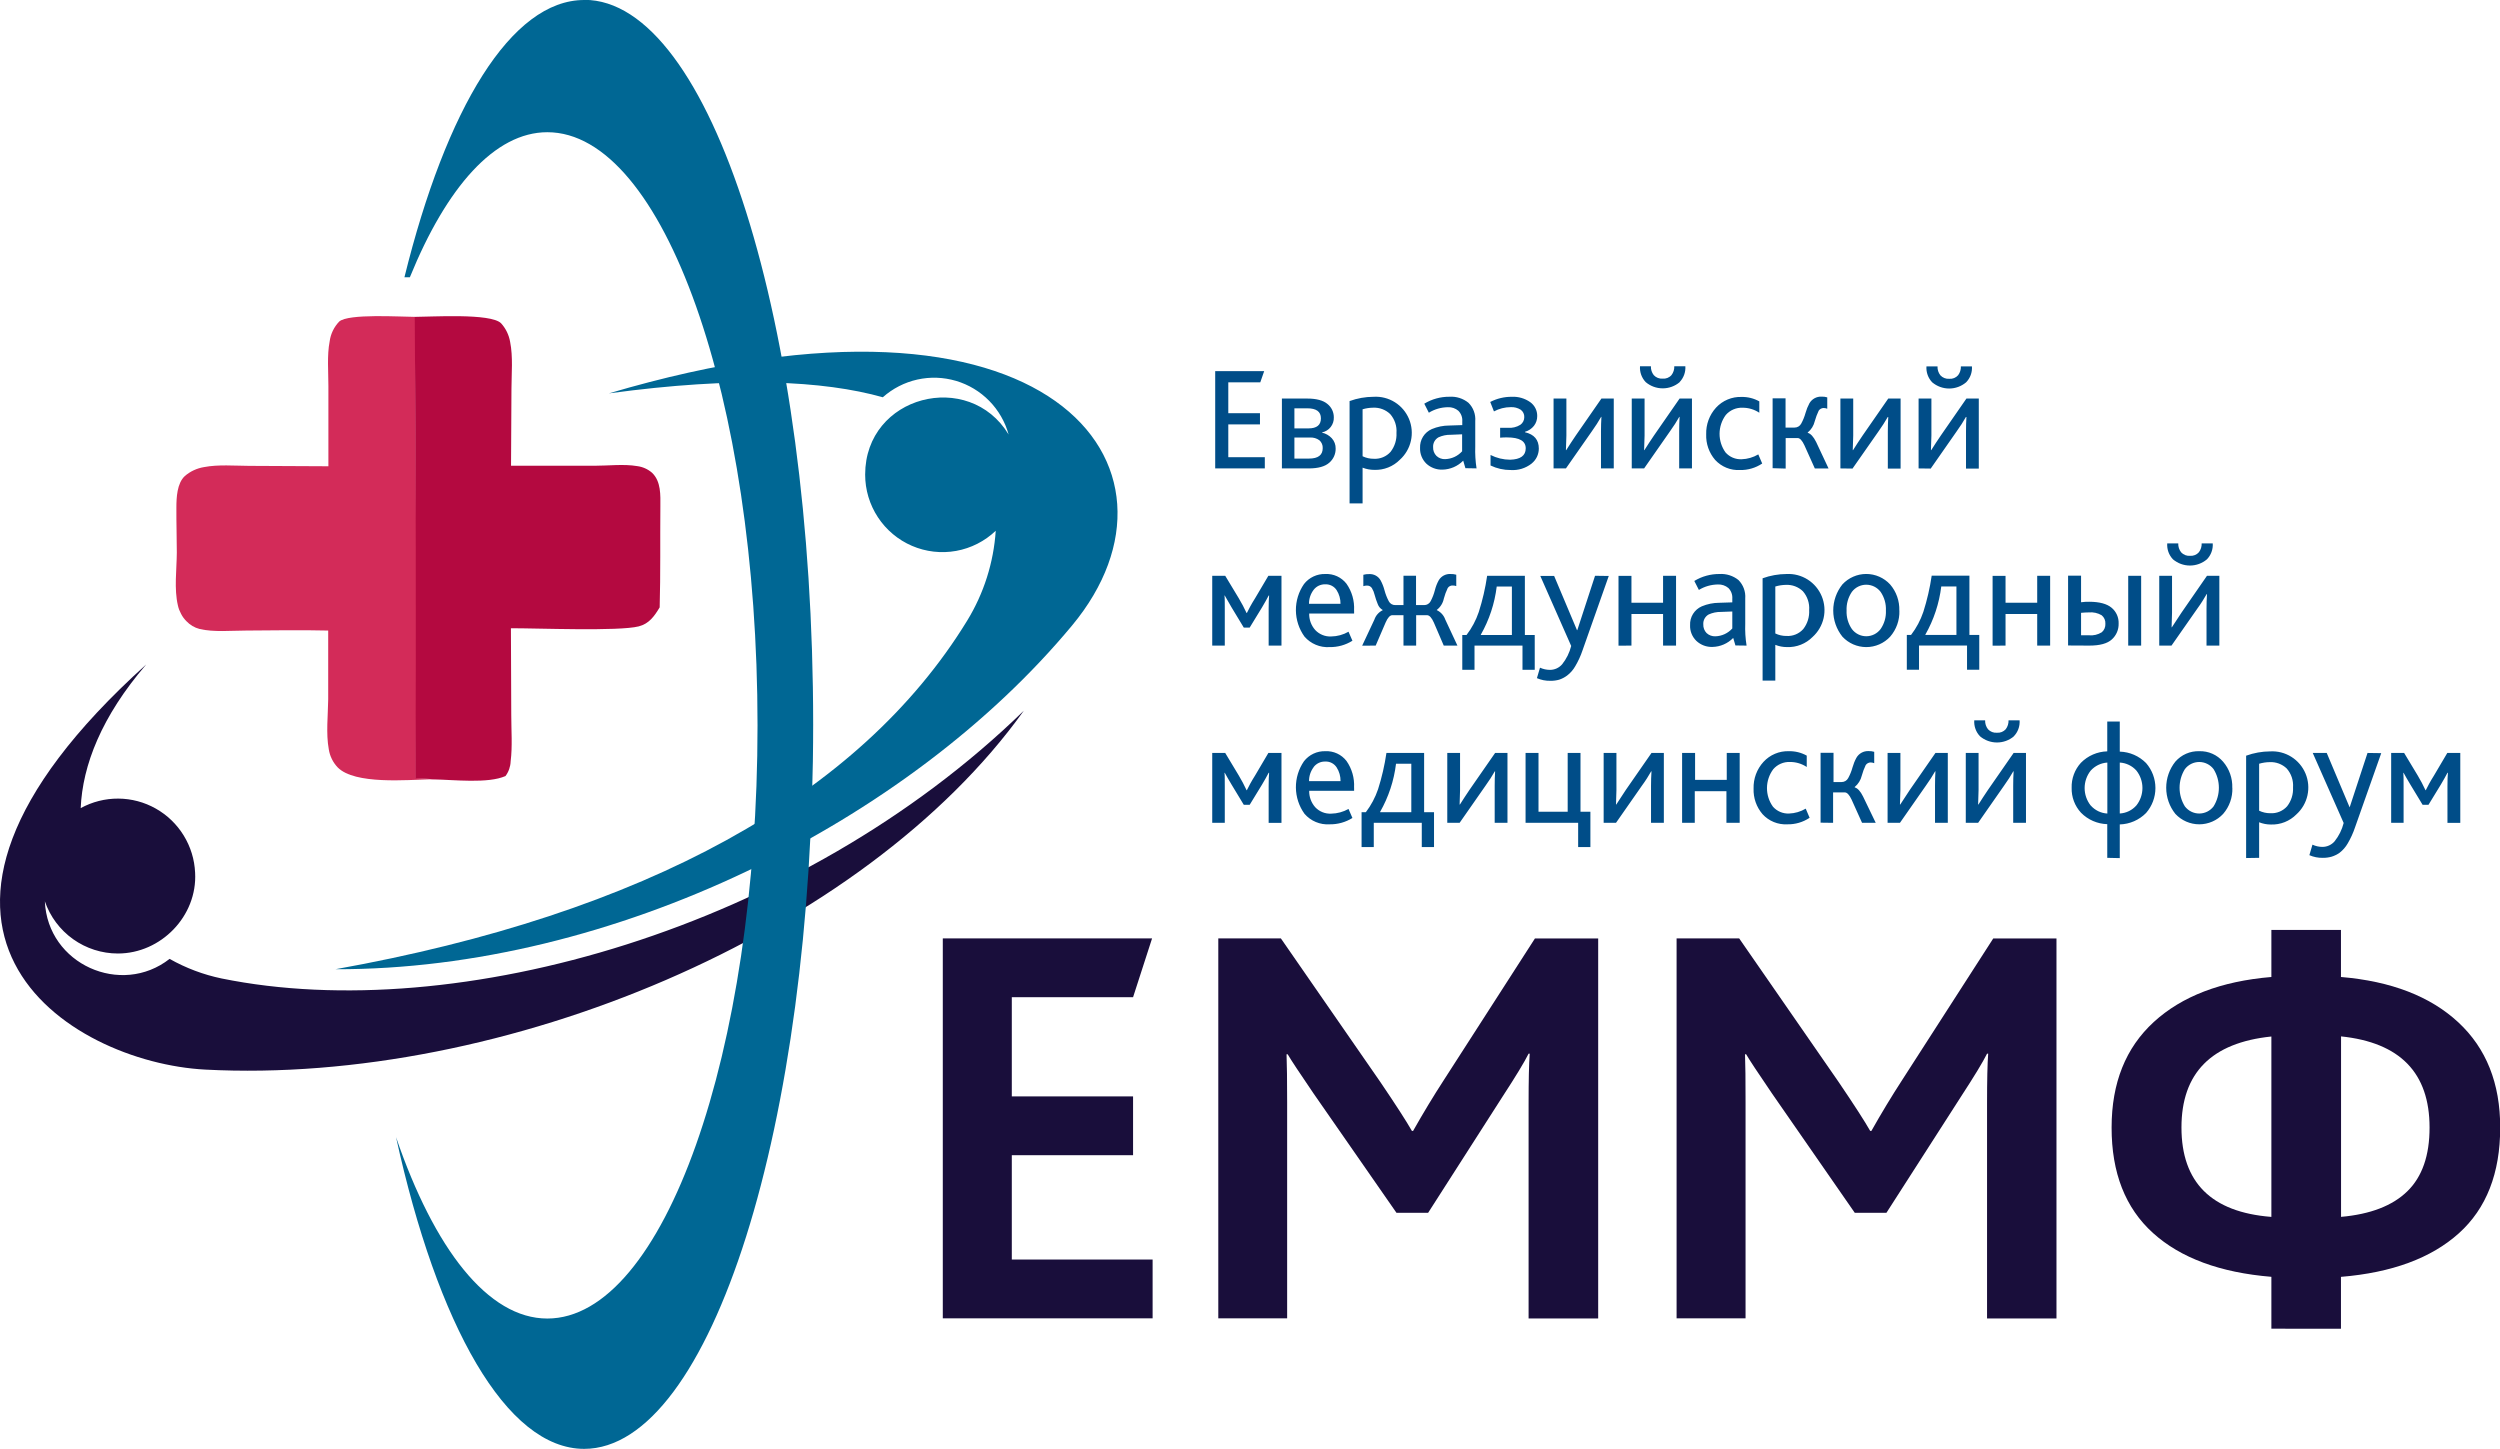
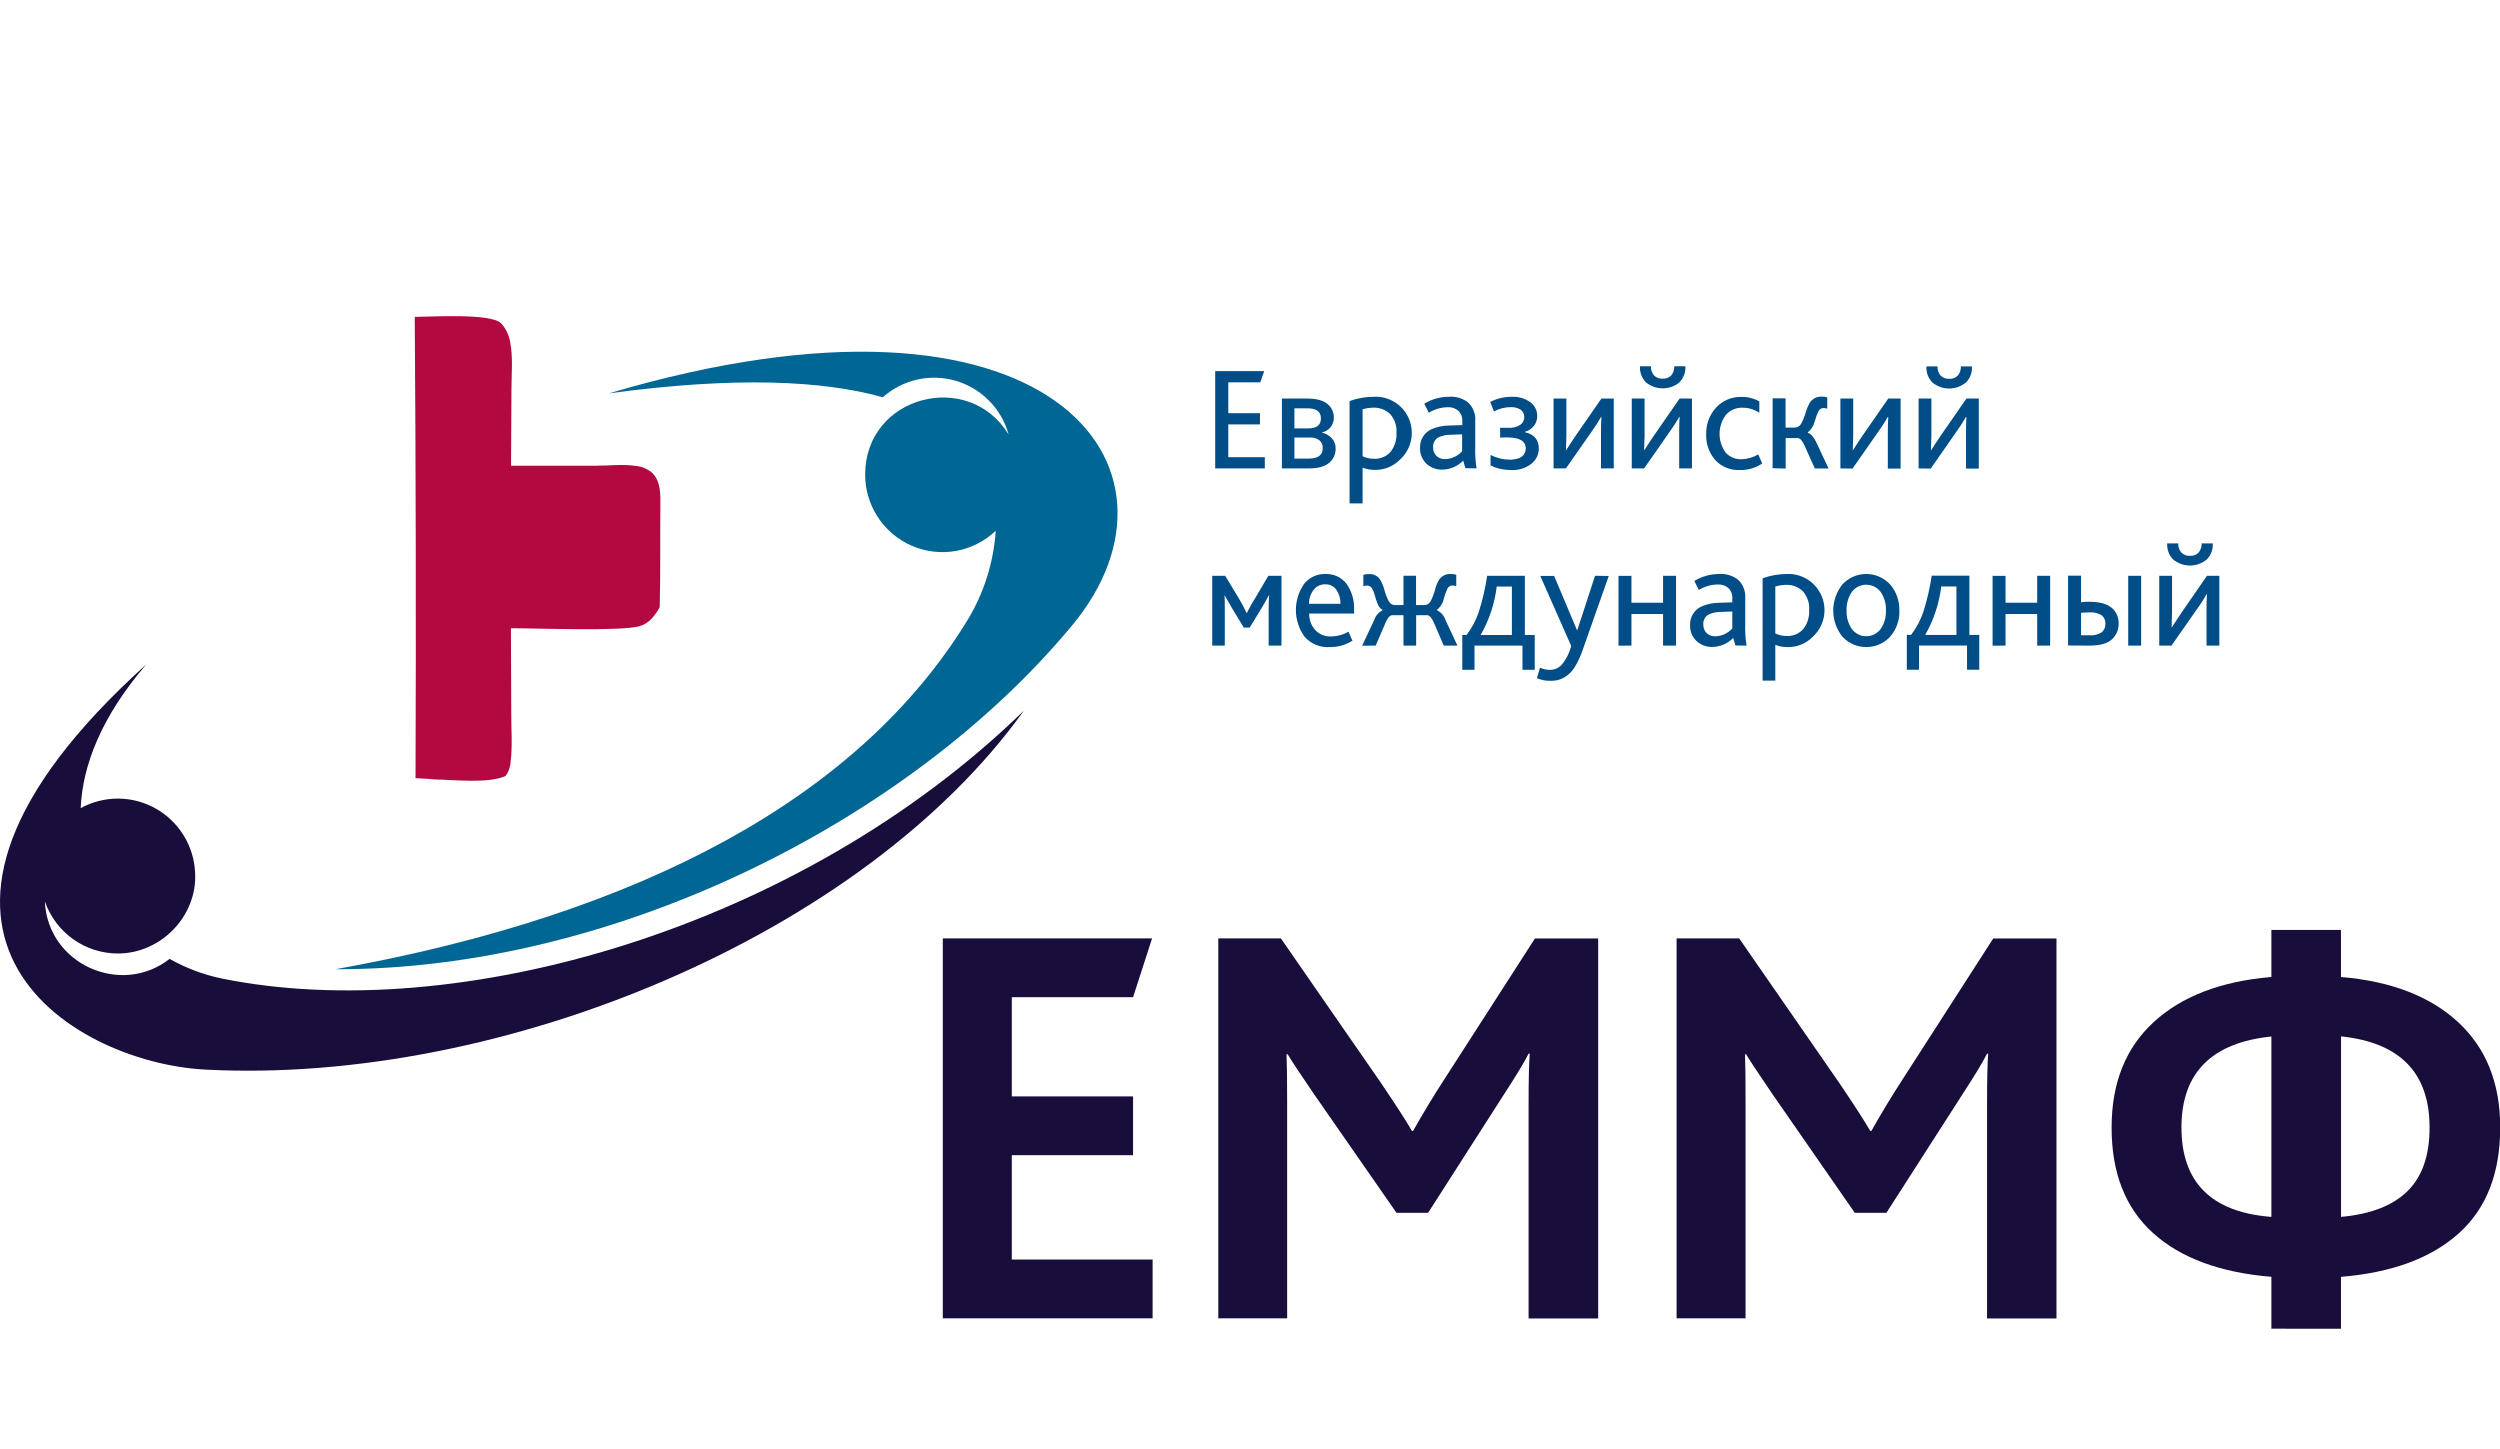
<svg xmlns="http://www.w3.org/2000/svg" width="176" height="102" viewBox="0 0 176 102" fill="none">
  <g clip-path="url(#clip0_82_71)">
-     <path d="M86.225 57.927V55.404C86.225 54.882 86.225 54.551 86.203 54.405H86.225C86.321 54.587 86.481 54.863 86.701 55.233L87.562 56.657H87.978L88.848 55.233C89.035 54.921 89.189 54.642 89.313 54.405H89.346C89.324 54.615 89.313 54.926 89.313 55.34V57.93H90.216V53.008H89.293L88.361 54.59C88.085 55.026 87.904 55.374 87.78 55.63H87.758C87.593 55.274 87.409 54.926 87.207 54.59L86.255 53.008H85.341V57.927H86.225ZM95.326 55.443C95.363 54.776 95.175 54.117 94.793 53.571C94.617 53.345 94.391 53.165 94.132 53.045C93.872 52.926 93.588 52.87 93.303 52.884C93.015 52.876 92.729 52.935 92.468 53.058C92.207 53.181 91.979 53.363 91.801 53.59C91.424 54.135 91.225 54.784 91.231 55.447C91.238 56.11 91.449 56.755 91.837 57.292C92.055 57.544 92.328 57.742 92.635 57.87C92.942 57.998 93.274 58.054 93.606 58.032C94.173 58.041 94.73 57.886 95.211 57.585L94.936 56.95C94.561 57.161 94.14 57.275 93.711 57.281C93.503 57.291 93.296 57.256 93.103 57.178C92.91 57.101 92.737 56.982 92.594 56.831C92.311 56.512 92.158 56.098 92.167 55.672H95.329V55.443H95.326ZM92.475 54.007C92.571 53.88 92.696 53.777 92.84 53.709C92.984 53.64 93.142 53.607 93.301 53.613C93.458 53.605 93.614 53.64 93.754 53.712C93.894 53.784 94.013 53.892 94.099 54.024C94.284 54.312 94.379 54.648 94.374 54.99H92.156C92.153 54.638 92.266 54.294 92.478 54.013L92.475 54.007ZM96.714 59.633V57.927H100.093V59.633H100.955V57.179H100.258V53.008H97.605C97.478 53.874 97.281 54.728 97.016 55.561C96.818 56.143 96.527 56.69 96.155 57.179H95.855V59.633H96.714ZM97.159 57.179V57.157C97.754 56.113 98.135 54.961 98.28 53.767H99.356V57.179H97.159ZM102.757 57.927L104.571 55.327C104.835 54.959 105.056 54.616 105.234 54.3H105.256C105.234 54.626 105.226 54.965 105.226 55.318V57.927H106.126V53.008H105.256L103.451 55.608C103.217 55.956 102.991 56.298 102.779 56.638H102.757C102.779 55.992 102.788 55.652 102.788 55.619V53.008H101.888V57.927H102.757ZM111.102 57.927V59.633H111.964V57.148H111.267V53.008H110.365V57.148H108.311V53.008H107.4V57.927H111.102ZM113.766 57.927L115.58 55.327C115.855 54.954 116.065 54.612 116.243 54.3H116.265C116.243 54.626 116.232 54.965 116.232 55.318V57.927H117.135V53.008H116.265L114.46 55.608C114.227 55.956 114.002 56.299 113.786 56.638H113.766C113.786 55.992 113.797 55.652 113.797 55.619V53.008H112.897V57.927H113.766ZM119.312 57.927V55.702H121.541V57.927H122.474V53.008H121.563V54.902H119.334V53.008H118.42V57.927H119.312ZM127.398 57.574L127.123 56.928C126.767 57.14 126.364 57.259 125.951 57.273C125.738 57.282 125.526 57.244 125.329 57.161C125.133 57.078 124.958 56.952 124.817 56.792C124.539 56.408 124.392 55.944 124.395 55.47C124.399 54.995 124.553 54.534 124.836 54.154C124.981 53.985 125.163 53.852 125.367 53.764C125.571 53.675 125.792 53.634 126.014 53.643C126.434 53.641 126.845 53.764 127.195 53.996V53.196C126.811 52.982 126.378 52.875 125.94 52.884C125.604 52.873 125.271 52.934 124.962 53.064C124.652 53.194 124.375 53.39 124.148 53.637C123.681 54.149 123.432 54.822 123.452 55.514C123.428 56.175 123.654 56.82 124.085 57.32C124.304 57.56 124.575 57.749 124.876 57.872C125.177 57.995 125.502 58.05 125.827 58.032C126.383 58.044 126.93 57.884 127.393 57.574H127.398ZM129.05 57.927V55.785H129.875C130.035 55.785 130.195 55.956 130.354 56.296L131.089 57.927H132.052L131.161 56.078C130.976 55.702 130.778 55.487 130.572 55.432V55.404C130.82 55.199 130.995 54.918 131.07 54.603C131.139 54.349 131.231 54.102 131.345 53.864C131.383 53.806 131.436 53.758 131.497 53.725C131.559 53.692 131.628 53.675 131.697 53.676C131.782 53.679 131.866 53.696 131.945 53.728V52.928C131.815 52.889 131.679 52.872 131.543 52.876C131.372 52.869 131.203 52.909 131.053 52.991C130.903 53.074 130.778 53.196 130.693 53.345C130.575 53.56 130.483 53.788 130.417 54.024C130.346 54.287 130.243 54.541 130.112 54.78C130.067 54.865 129.999 54.935 129.917 54.984C129.834 55.032 129.74 55.057 129.644 55.056H129.08V52.997H128.169V57.916L129.05 57.927ZM133.756 57.927L135.57 55.327C135.834 54.959 136.055 54.616 136.233 54.3H136.255C136.233 54.626 136.225 54.965 136.225 55.318V57.927H137.125V53.008H136.255L134.452 55.608C134.216 55.956 133.993 56.298 133.778 56.638H133.756C133.778 55.992 133.789 55.652 133.789 55.619V53.008H132.886V57.927H133.756ZM139.26 57.927L141.074 55.327C141.338 54.959 141.559 54.616 141.737 54.3H141.759C141.737 54.626 141.729 54.965 141.729 55.318V57.927H142.629V53.008H141.759L139.954 55.608C139.72 55.956 139.494 56.298 139.282 56.638H139.26C139.282 55.992 139.291 55.652 139.291 55.619V53.008H138.391V57.927H139.26ZM141.754 51.854C141.903 51.706 142.018 51.527 142.091 51.33C142.165 51.132 142.195 50.922 142.18 50.712H141.402C141.409 50.936 141.34 51.156 141.206 51.335C141.129 51.422 141.032 51.49 140.924 51.533C140.816 51.576 140.7 51.594 140.584 51.584C140.468 51.594 140.351 51.577 140.243 51.535C140.134 51.493 140.036 51.426 139.957 51.341C139.816 51.162 139.744 50.939 139.753 50.712H138.988C138.973 50.917 139.002 51.123 139.072 51.316C139.141 51.51 139.251 51.686 139.392 51.835C139.727 52.117 140.15 52.271 140.587 52.271C141.024 52.271 141.447 52.117 141.781 51.835L141.754 51.854ZM149.232 60.411V58.04C149.93 58.02 150.593 57.732 151.084 57.234C151.508 56.748 151.742 56.123 151.742 55.477C151.742 54.831 151.508 54.207 151.084 53.72C150.593 53.223 149.93 52.934 149.232 52.914V50.794H148.351V52.895C147.652 52.913 146.987 53.202 146.496 53.701C146.059 54.181 145.825 54.812 145.844 55.462C145.827 56.11 146.063 56.739 146.502 57.215C146.991 57.713 147.654 58.001 148.351 58.021V60.392L149.232 60.411ZM147.181 56.704C146.907 56.355 146.758 55.924 146.758 55.48C146.758 55.036 146.907 54.605 147.181 54.256C147.483 53.918 147.905 53.713 148.357 53.684V57.273C148.134 57.261 147.916 57.205 147.715 57.108C147.514 57.01 147.335 56.874 147.187 56.707L147.181 56.704ZM149.232 53.684C149.455 53.696 149.673 53.753 149.874 53.85C150.076 53.947 150.256 54.083 150.404 54.25C150.679 54.599 150.828 55.03 150.828 55.474C150.828 55.919 150.679 56.35 150.404 56.699C150.257 56.867 150.077 57.005 149.876 57.103C149.674 57.201 149.455 57.258 149.232 57.27V53.682V53.684ZM157.153 55.462C157.175 54.789 156.944 54.133 156.506 53.624C156.299 53.383 156.041 53.191 155.751 53.063C155.461 52.935 155.146 52.874 154.83 52.884C154.512 52.874 154.197 52.934 153.905 53.061C153.614 53.188 153.355 53.378 153.145 53.618C152.728 54.14 152.501 54.789 152.501 55.458C152.501 56.127 152.728 56.776 153.145 57.297C153.361 57.529 153.621 57.714 153.911 57.84C154.2 57.966 154.513 58.032 154.828 58.032C155.144 58.032 155.456 57.966 155.746 57.84C156.036 57.714 156.296 57.529 156.511 57.297C156.95 56.79 157.182 56.134 157.158 55.462H157.153ZM153.814 56.768C153.571 56.374 153.442 55.921 153.442 55.458C153.442 54.995 153.571 54.541 153.814 54.148C153.933 53.991 154.085 53.864 154.261 53.777C154.436 53.689 154.63 53.644 154.826 53.644C155.022 53.644 155.215 53.689 155.39 53.777C155.566 53.864 155.719 53.991 155.837 54.148C156.08 54.541 156.209 54.995 156.209 55.458C156.209 55.921 156.08 56.374 155.837 56.768C155.719 56.924 155.566 57.051 155.39 57.139C155.215 57.226 155.022 57.272 154.826 57.272C154.63 57.272 154.436 57.226 154.261 57.139C154.085 57.051 153.933 56.924 153.814 56.768ZM159.043 60.392V57.888C159.306 57.993 159.586 58.046 159.869 58.046C160.201 58.058 160.533 58.001 160.842 57.878C161.151 57.755 161.432 57.57 161.666 57.333C162.057 56.98 162.329 56.514 162.444 55.998C162.559 55.483 162.512 54.945 162.309 54.458C162.106 53.971 161.757 53.559 161.311 53.28C160.864 53 160.342 52.867 159.817 52.898C159.24 52.901 158.669 53.004 158.127 53.201V60.406L159.043 60.392ZM159.043 53.767C159.286 53.695 159.537 53.657 159.789 53.654C160.008 53.643 160.227 53.678 160.432 53.754C160.638 53.831 160.825 53.949 160.984 54.101C161.143 54.282 161.264 54.493 161.341 54.721C161.417 54.95 161.447 55.191 161.43 55.432C161.455 55.911 161.308 56.383 161.014 56.762C160.867 56.927 160.684 57.057 160.479 57.142C160.275 57.226 160.054 57.264 159.833 57.251C159.56 57.253 159.29 57.193 159.043 57.074V53.762V53.767ZM166.673 53.008L165.42 56.825H165.409L163.802 53.008H162.817L164.994 57.938C164.876 58.411 164.657 58.852 164.352 59.233C164.247 59.354 164.116 59.452 163.969 59.519C163.823 59.586 163.663 59.621 163.502 59.622C163.259 59.621 163.018 59.568 162.797 59.464L162.58 60.204C162.877 60.334 163.2 60.399 163.524 60.392C163.732 60.395 163.94 60.368 164.141 60.312C164.342 60.251 164.533 60.158 164.705 60.036C164.938 59.856 165.133 59.632 165.28 59.376C165.489 59.02 165.661 58.644 165.792 58.253L167.639 53.022L166.673 53.008ZM169.213 57.927V55.404C169.213 54.882 169.213 54.551 169.194 54.405H169.213C169.309 54.587 169.469 54.863 169.689 55.233L170.551 56.657H170.966L171.836 55.233C172.023 54.921 172.177 54.642 172.301 54.405H172.334C172.312 54.615 172.301 54.926 172.301 55.34V57.93H173.204V53.008H172.29L171.357 54.59C171.082 55.026 170.9 55.374 170.776 55.63H170.754C170.59 55.274 170.406 54.926 170.204 54.59L169.251 53.008H168.338V57.927H169.213Z" fill="#004D88" />
    <path d="M86.225 45.45V42.925C86.225 42.406 86.225 42.072 86.203 41.928H86.225C86.321 42.108 86.481 42.384 86.701 42.757L87.562 44.181H87.978L88.848 42.757C89.035 42.445 89.189 42.166 89.313 41.928H89.346C89.324 42.135 89.313 42.447 89.313 42.861V45.45H90.216V40.535H89.293L88.361 42.113C88.085 42.55 87.904 42.897 87.78 43.154H87.758C87.593 42.798 87.409 42.45 87.207 42.113L86.255 40.535H85.341V45.45H86.225ZM95.326 42.966C95.363 42.3 95.175 41.641 94.793 41.095C94.617 40.869 94.39 40.69 94.131 40.57C93.872 40.451 93.588 40.396 93.303 40.41C93.015 40.401 92.729 40.461 92.468 40.584C92.207 40.706 91.978 40.889 91.801 41.117C91.424 41.662 91.225 42.31 91.231 42.973C91.238 43.636 91.449 44.281 91.837 44.818C92.055 45.069 92.329 45.266 92.636 45.394C92.942 45.522 93.275 45.577 93.606 45.555C94.173 45.565 94.73 45.41 95.211 45.108L94.936 44.473C94.562 44.687 94.141 44.802 93.711 44.807C93.503 44.817 93.296 44.782 93.103 44.703C92.91 44.625 92.736 44.506 92.594 44.355C92.31 44.037 92.157 43.622 92.167 43.195H95.329V42.966H95.326ZM92.475 41.531C92.571 41.403 92.696 41.301 92.84 41.232C92.984 41.164 93.142 41.131 93.301 41.136C93.457 41.129 93.612 41.163 93.752 41.234C93.891 41.305 94.01 41.411 94.096 41.542C94.281 41.83 94.376 42.166 94.371 42.508H92.153C92.15 42.156 92.263 41.812 92.475 41.531ZM96.848 45.45L97.545 43.83C97.696 43.482 97.856 43.309 98.021 43.309H98.805V45.45H99.697V43.309H100.457C100.629 43.309 100.791 43.482 100.944 43.83L101.64 45.45H102.603L101.745 43.612C101.695 43.469 101.617 43.337 101.515 43.224C101.413 43.111 101.29 43.02 101.153 42.955V42.936C101.408 42.739 101.583 42.457 101.646 42.141C101.714 41.885 101.806 41.635 101.921 41.396C101.959 41.338 102.011 41.291 102.073 41.26C102.135 41.228 102.204 41.215 102.273 41.219C102.357 41.218 102.441 41.232 102.521 41.26V40.46C102.389 40.422 102.253 40.405 102.116 40.41C101.952 40.401 101.788 40.437 101.643 40.513C101.498 40.59 101.376 40.705 101.291 40.846C101.167 41.068 101.075 41.306 101.015 41.553C100.947 41.821 100.847 42.079 100.718 42.323C100.675 42.408 100.609 42.478 100.528 42.527C100.446 42.576 100.353 42.601 100.258 42.599H99.689V40.532H98.805V42.599H98.227C98.132 42.601 98.039 42.576 97.958 42.528C97.876 42.479 97.811 42.408 97.768 42.323C97.639 42.078 97.539 41.82 97.468 41.553C97.405 41.309 97.312 41.074 97.192 40.852C97.111 40.711 96.993 40.595 96.85 40.518C96.707 40.441 96.545 40.406 96.383 40.416C96.247 40.411 96.11 40.428 95.979 40.465V41.266C96.059 41.238 96.144 41.224 96.229 41.224C96.298 41.221 96.367 41.235 96.429 41.266C96.49 41.297 96.543 41.343 96.581 41.401C96.672 41.553 96.738 41.718 96.777 41.89C96.836 42.108 96.908 42.322 96.994 42.53C97.057 42.704 97.179 42.85 97.338 42.941V42.961C97.203 43.026 97.082 43.118 96.982 43.231C96.882 43.343 96.806 43.475 96.758 43.618L95.896 45.456L96.848 45.45ZM103.806 47.156V45.45H107.183V47.156H108.045V44.703H107.351V40.535H104.695C104.569 41.4 104.372 42.252 104.106 43.085C103.909 43.668 103.618 44.214 103.245 44.703H102.945V47.156H103.806ZM104.249 44.703V44.683C104.843 43.639 105.223 42.487 105.369 41.294H106.437V44.703H104.249ZM112.291 40.535L111.042 44.363H111.02L109.412 40.548H108.438L110.612 45.475C110.495 45.948 110.276 46.39 109.971 46.77C109.865 46.892 109.734 46.99 109.588 47.057C109.441 47.124 109.282 47.159 109.121 47.159C108.877 47.158 108.637 47.106 108.416 47.005L108.199 47.742C108.496 47.872 108.818 47.936 109.143 47.929C109.351 47.933 109.558 47.907 109.759 47.852C109.962 47.786 110.153 47.687 110.323 47.559C110.558 47.381 110.754 47.156 110.899 46.9C111.109 46.544 111.282 46.168 111.413 45.776L113.257 40.548L112.291 40.535ZM114.854 45.45V43.226H117.08V45.45H117.994V40.535H117.08V42.431H114.854V40.54H113.943V45.456L114.854 45.45ZM122.959 45.45C122.877 44.942 122.846 44.427 122.865 43.913V42.124C122.883 41.888 122.849 41.65 122.767 41.428C122.685 41.206 122.556 41.004 122.389 40.835C122.012 40.532 121.535 40.38 121.052 40.41C120.427 40.405 119.813 40.574 119.279 40.899L119.601 41.531C120.005 41.285 120.467 41.153 120.939 41.147C121.208 41.133 121.473 41.222 121.679 41.396C121.775 41.494 121.85 41.612 121.897 41.741C121.945 41.871 121.964 42.009 121.954 42.147V42.406L121.041 42.436C120.617 42.437 120.198 42.521 119.808 42.685C119.551 42.797 119.335 42.984 119.187 43.222C119.04 43.46 118.968 43.738 118.982 44.018C118.974 44.223 119.01 44.428 119.087 44.618C119.164 44.808 119.28 44.98 119.428 45.122C119.733 45.407 120.139 45.559 120.556 45.544C121.107 45.533 121.632 45.305 122.018 44.91L122.174 45.44L122.959 45.45ZM121.954 44.244C121.803 44.412 121.619 44.547 121.415 44.642C121.21 44.737 120.988 44.79 120.763 44.796C120.649 44.801 120.536 44.783 120.43 44.744C120.324 44.705 120.226 44.645 120.143 44.567C120.065 44.486 120.004 44.39 119.965 44.285C119.925 44.179 119.907 44.067 119.912 43.954C119.903 43.814 119.934 43.673 120.002 43.549C120.07 43.426 120.171 43.324 120.295 43.256C120.565 43.134 120.86 43.074 121.156 43.079L121.954 43.049V44.233V44.244ZM124.982 47.915V45.398C125.245 45.502 125.525 45.556 125.807 45.555C126.14 45.567 126.471 45.51 126.78 45.387C127.089 45.265 127.37 45.08 127.605 44.843C127.994 44.491 128.266 44.027 128.382 43.514C128.497 43.002 128.452 42.465 128.252 41.98C128.051 41.494 127.706 41.082 127.263 40.801C126.82 40.52 126.301 40.383 125.777 40.41C125.201 40.413 124.629 40.514 124.087 40.711V47.915H124.982ZM124.982 41.291C125.224 41.217 125.475 41.178 125.728 41.175C125.947 41.164 126.165 41.198 126.371 41.275C126.576 41.352 126.764 41.47 126.922 41.622C127.08 41.803 127.201 42.014 127.277 42.243C127.353 42.471 127.383 42.712 127.365 42.953C127.392 43.431 127.246 43.904 126.952 44.283C126.805 44.449 126.622 44.579 126.417 44.664C126.212 44.748 125.99 44.785 125.769 44.772C125.496 44.774 125.227 44.714 124.982 44.595V41.282V41.291ZM133.712 42.983C133.733 42.309 133.502 41.652 133.062 41.142C132.848 40.91 132.588 40.725 132.299 40.599C132.01 40.472 131.699 40.407 131.383 40.407C131.068 40.407 130.756 40.472 130.468 40.599C130.179 40.725 129.919 40.91 129.705 41.142C129.288 41.664 129.06 42.313 129.06 42.981C129.06 43.65 129.288 44.299 129.705 44.821C129.92 45.053 130.18 45.237 130.469 45.364C130.759 45.49 131.071 45.555 131.386 45.555C131.702 45.555 132.014 45.49 132.303 45.364C132.593 45.237 132.853 45.053 133.068 44.821C133.507 44.314 133.739 43.66 133.717 42.988L133.712 42.983ZM130.373 44.286C130.111 43.904 129.979 43.446 129.999 42.983C129.979 42.515 130.11 42.053 130.373 41.666C130.492 41.51 130.645 41.383 130.82 41.296C130.995 41.209 131.188 41.164 131.383 41.164C131.579 41.164 131.772 41.209 131.947 41.296C132.122 41.383 132.275 41.51 132.394 41.666C132.658 42.052 132.79 42.515 132.768 42.983C132.789 43.447 132.658 43.904 132.394 44.286C132.276 44.443 132.123 44.57 131.948 44.658C131.773 44.746 131.579 44.792 131.383 44.792C131.188 44.792 130.994 44.746 130.819 44.658C130.644 44.57 130.491 44.443 130.373 44.286ZM135.099 47.151V45.445H138.479V47.151H139.34V44.697H138.647V40.529H135.991C135.864 41.394 135.667 42.247 135.402 43.079C135.205 43.662 134.914 44.209 134.54 44.697H134.24V47.151H135.099ZM135.545 44.697V44.678C136.138 43.633 136.519 42.481 136.665 41.288H137.733V44.697H135.545ZM141.19 45.45V43.226H143.419V45.45H144.33V40.535H143.419V42.431H141.19V40.54H140.279V45.456L141.19 45.45ZM147.088 45.45C147.828 45.45 148.357 45.307 148.676 45.014C148.832 44.873 148.955 44.699 149.037 44.505C149.119 44.311 149.158 44.102 149.152 43.891C149.159 43.681 149.118 43.473 149.033 43.282C148.947 43.091 148.82 42.921 148.659 42.787C148.332 42.511 147.803 42.364 147.079 42.364C146.92 42.364 146.73 42.364 146.507 42.398V40.526H145.593V45.442L147.088 45.45ZM146.507 43.143C146.702 43.124 146.887 43.113 147.057 43.113C147.371 43.084 147.686 43.154 147.957 43.314C148.046 43.386 148.115 43.477 148.161 43.582C148.206 43.686 148.226 43.8 148.219 43.913C148.225 44.025 148.206 44.137 148.163 44.24C148.119 44.344 148.053 44.436 147.968 44.509C147.697 44.681 147.377 44.757 147.057 44.724H146.507V43.143ZM150.737 45.45V40.535H149.826V45.45H150.737ZM152.873 45.45L154.687 42.853C154.962 42.478 155.171 42.135 155.35 41.824H155.372C155.35 42.149 155.339 42.489 155.339 42.842V45.45H156.242V40.535H155.372L153.575 43.132C153.34 43.48 153.115 43.823 152.9 44.161H152.881C152.9 43.518 152.911 43.179 152.911 43.143V40.535H152.011V45.45H152.873ZM155.366 39.378C155.51 39.23 155.621 39.054 155.691 38.86C155.762 38.667 155.791 38.46 155.777 38.255H154.998C155.006 38.479 154.937 38.699 154.802 38.878C154.725 38.966 154.629 39.034 154.521 39.077C154.413 39.121 154.296 39.139 154.18 39.13C154.064 39.139 153.947 39.122 153.838 39.079C153.73 39.036 153.632 38.97 153.553 38.884C153.412 38.705 153.34 38.482 153.349 38.255H152.573C152.558 38.46 152.587 38.666 152.656 38.859C152.726 39.053 152.836 39.229 152.978 39.378C153.312 39.66 153.735 39.814 154.172 39.814C154.609 39.814 155.032 39.66 155.366 39.378Z" fill="#004D88" />
    <path d="M89.043 32.977V32.185H86.472V29.877H88.702V29.088H86.472V26.915H88.724L88.999 26.126H85.55V32.977H89.043ZM92.134 32.977C92.797 32.977 93.279 32.842 93.579 32.577C93.722 32.455 93.837 32.302 93.915 32.131C93.993 31.959 94.033 31.772 94.03 31.583C94.037 31.311 93.939 31.048 93.755 30.849C93.572 30.654 93.335 30.518 93.075 30.459V30.44C93.316 30.39 93.531 30.256 93.682 30.061C93.834 29.866 93.911 29.624 93.901 29.378C93.901 29.198 93.862 29.02 93.784 28.858C93.707 28.696 93.594 28.554 93.455 28.442C93.157 28.188 92.681 28.058 92.023 28.058H90.246V32.977H92.134ZM91.126 30.802H92.227C92.462 30.788 92.695 30.856 92.885 30.995C92.963 31.063 93.025 31.148 93.065 31.244C93.106 31.34 93.124 31.443 93.119 31.547C93.119 32.038 92.797 32.284 92.153 32.284H91.126V30.796V30.802ZM91.126 28.745H92.029C92.673 28.745 92.992 28.98 92.992 29.452C92.992 29.924 92.701 30.159 92.112 30.159H91.126V28.745ZM95.926 35.439V32.924C96.19 33.027 96.469 33.079 96.752 33.079C97.084 33.091 97.415 33.034 97.725 32.911C98.034 32.789 98.315 32.603 98.549 32.367C98.941 32.014 99.213 31.547 99.328 31.032C99.444 30.517 99.397 29.979 99.194 29.492C98.99 29.005 98.641 28.593 98.194 28.314C97.747 28.035 97.225 27.902 96.7 27.934C96.123 27.936 95.552 28.038 95.01 28.235V35.439H95.926ZM95.926 28.814C96.168 28.741 96.419 28.703 96.672 28.701C96.891 28.691 97.11 28.725 97.315 28.802C97.52 28.878 97.708 28.997 97.867 29.148C98.026 29.329 98.147 29.54 98.224 29.768C98.3 29.997 98.331 30.238 98.312 30.479C98.338 30.958 98.19 31.43 97.897 31.809C97.749 31.975 97.567 32.104 97.362 32.189C97.158 32.273 96.937 32.311 96.716 32.298C96.443 32.301 96.172 32.24 95.926 32.121V28.809V28.814ZM103.949 32.974C103.87 32.465 103.84 31.949 103.858 31.434V29.645C103.876 29.408 103.843 29.17 103.76 28.948C103.678 28.725 103.548 28.523 103.379 28.356C103.003 28.051 102.525 27.899 102.042 27.931C101.417 27.926 100.804 28.095 100.269 28.42L100.591 29.055C100.994 28.807 101.456 28.673 101.929 28.668C102.199 28.653 102.464 28.743 102.669 28.919C102.766 29.017 102.841 29.134 102.889 29.263C102.936 29.392 102.955 29.53 102.944 29.667V29.927L102.033 29.957C101.609 29.957 101.189 30.042 100.798 30.208C100.542 30.32 100.326 30.507 100.178 30.745C100.031 30.982 99.959 31.259 99.972 31.539C99.965 31.744 100.001 31.948 100.078 32.138C100.155 32.328 100.271 32.5 100.418 32.643C100.725 32.926 101.132 33.077 101.549 33.062C102.1 33.051 102.624 32.824 103.01 32.43L103.165 32.96L103.949 32.974ZM102.933 31.771C102.782 31.938 102.598 32.074 102.394 32.169C102.189 32.263 101.967 32.316 101.742 32.323C101.629 32.329 101.516 32.312 101.41 32.272C101.304 32.233 101.207 32.172 101.125 32.094C101.046 32.013 100.984 31.918 100.944 31.812C100.903 31.706 100.886 31.594 100.891 31.481C100.883 31.34 100.914 31.201 100.982 31.077C101.05 30.954 101.151 30.853 101.274 30.785C101.544 30.662 101.839 30.602 102.135 30.609L102.933 30.575V31.762V31.771ZM107.827 32.632C107.984 32.506 108.111 32.346 108.199 32.165C108.286 31.983 108.332 31.785 108.333 31.583C108.333 30.965 108.009 30.58 107.359 30.429V30.399C107.609 30.328 107.831 30.18 107.992 29.977C108.144 29.779 108.224 29.536 108.22 29.286C108.223 29.096 108.179 28.908 108.093 28.738C108.008 28.569 107.882 28.422 107.728 28.312C107.348 28.044 106.89 27.911 106.426 27.934C105.9 27.931 105.38 28.056 104.912 28.298L105.174 28.963C105.537 28.768 105.942 28.665 106.354 28.663C106.6 28.649 106.844 28.712 107.054 28.842C107.137 28.901 107.204 28.98 107.249 29.073C107.294 29.165 107.315 29.267 107.309 29.369C107.31 29.474 107.285 29.577 107.237 29.67C107.189 29.764 107.119 29.844 107.034 29.905C106.773 30.069 106.466 30.144 106.159 30.117C105.917 30.117 105.732 30.117 105.609 30.117V30.813C105.77 30.797 105.933 30.791 106.096 30.794C106.975 30.794 107.413 31.05 107.411 31.564C107.409 32.077 107.043 32.344 106.31 32.364C105.832 32.361 105.361 32.247 104.934 32.03V32.77C105.377 32.983 105.863 33.093 106.354 33.09C106.88 33.126 107.4 32.966 107.816 32.643L107.827 32.632ZM110.241 32.977L112.057 30.377C112.319 30.009 112.541 29.666 112.72 29.347H112.74C112.72 29.673 112.709 30.012 112.709 30.366V32.977H113.609V28.058H112.74L110.937 30.658C110.7 31.003 110.477 31.348 110.263 31.688H110.241C110.263 31.042 110.274 30.702 110.274 30.666V28.058H109.371V32.977H110.241ZM115.745 32.977L117.559 30.377C117.823 30.009 118.044 29.666 118.222 29.347H118.244C118.222 29.673 118.214 30.012 118.214 30.366V32.977H119.114V28.058H118.244L116.441 30.658C116.205 31.003 115.982 31.348 115.767 31.688H115.745C115.767 31.042 115.778 30.702 115.778 30.666V28.058H114.875V32.977H115.745ZM118.239 26.904C118.382 26.757 118.492 26.581 118.563 26.388C118.634 26.195 118.663 25.989 118.649 25.784H117.87C117.879 26.007 117.81 26.227 117.674 26.405C117.598 26.493 117.501 26.561 117.393 26.605C117.285 26.649 117.168 26.666 117.052 26.656C116.936 26.665 116.819 26.648 116.71 26.605C116.602 26.563 116.504 26.496 116.425 26.41C116.286 26.232 116.214 26.01 116.224 25.784H115.456C115.442 25.988 115.47 26.194 115.54 26.387C115.61 26.58 115.719 26.756 115.861 26.904C116.195 27.186 116.618 27.34 117.055 27.34C117.492 27.34 117.915 27.186 118.25 26.904H118.239ZM124.06 32.635L123.784 31.989C123.429 32.2 123.025 32.318 122.612 32.331C122.399 32.341 122.187 32.303 121.991 32.221C121.795 32.138 121.62 32.013 121.478 31.853C121.201 31.468 121.054 31.004 121.057 30.529C121.061 30.055 121.215 29.593 121.497 29.212C121.643 29.044 121.825 28.912 122.029 28.824C122.233 28.736 122.453 28.695 122.675 28.704C123.095 28.701 123.506 28.825 123.856 29.057V28.257C123.473 28.044 123.041 27.936 122.604 27.945C122.268 27.933 121.934 27.995 121.624 28.125C121.314 28.255 121.036 28.451 120.809 28.698C120.343 29.21 120.095 29.883 120.116 30.575C120.091 31.235 120.316 31.878 120.746 32.378C120.966 32.617 121.237 32.806 121.538 32.929C121.839 33.052 122.163 33.107 122.488 33.09C123.044 33.103 123.591 32.944 124.054 32.635H124.06ZM125.711 32.988V30.838H126.553C126.71 30.838 126.87 31.006 127.029 31.346L127.764 32.98H128.73L127.855 31.114C127.668 30.741 127.47 30.526 127.263 30.471V30.448C127.513 30.244 127.688 29.962 127.761 29.648C127.832 29.395 127.924 29.148 128.037 28.911C128.075 28.853 128.128 28.805 128.189 28.773C128.251 28.74 128.319 28.723 128.389 28.723C128.475 28.725 128.56 28.742 128.639 28.776V27.975C128.508 27.935 128.372 27.918 128.235 27.923C128.064 27.916 127.895 27.955 127.745 28.037C127.595 28.12 127.47 28.241 127.384 28.389C127.267 28.606 127.175 28.834 127.109 29.071C127.037 29.333 126.935 29.586 126.804 29.825C126.759 29.91 126.691 29.98 126.609 30.029C126.526 30.078 126.432 30.103 126.336 30.101H125.703V28.041H124.792V32.96L125.711 32.988ZM130.417 32.988L132.234 30.388C132.496 30.02 132.717 29.677 132.897 29.358H132.933C132.914 29.684 132.903 30.023 132.903 30.377V32.988H133.802V28.058H132.933L131.13 30.658C130.893 31.003 130.67 31.348 130.456 31.688H130.434C130.456 31.042 130.467 30.702 130.467 30.666V28.058H129.564V32.977L130.417 32.988ZM135.922 32.988L137.735 30.388C138 30.02 138.221 29.677 138.399 29.358H138.437C138.415 29.684 138.407 30.023 138.407 30.377V32.988H139.307V28.058H138.437L136.635 30.658C136.398 31.003 136.175 31.348 135.96 31.688H135.938C135.96 31.042 135.971 30.702 135.971 30.666V28.058H135.069V32.977L135.922 32.988ZM138.415 26.915C138.558 26.768 138.669 26.592 138.74 26.399C138.81 26.206 138.84 26 138.825 25.795H138.046C138.055 26.018 137.986 26.238 137.851 26.416C137.774 26.504 137.678 26.572 137.57 26.616C137.462 26.66 137.345 26.677 137.229 26.667C137.113 26.676 136.996 26.659 136.887 26.616C136.778 26.574 136.681 26.507 136.602 26.421C136.462 26.243 136.391 26.021 136.401 25.795H135.622C135.607 25.999 135.636 26.205 135.706 26.398C135.775 26.591 135.885 26.767 136.026 26.915C136.361 27.197 136.784 27.352 137.221 27.352C137.658 27.352 138.081 27.197 138.415 26.915Z" fill="#004D88" />
    <path d="M10.285 46.789C7.148 50.441 5.81 53.872 5.681 56.892C6.492 56.447 7.403 56.216 8.328 56.221C9.252 56.227 10.16 56.468 10.966 56.923C11.772 57.378 12.45 58.031 12.934 58.821C13.419 59.611 13.695 60.511 13.736 61.438C13.904 64.496 11.326 67.127 8.301 67.127C7.169 67.127 6.065 66.773 5.143 66.115C4.221 65.456 3.527 64.526 3.157 63.453C3.355 67.894 8.532 70.174 11.939 67.505C13.082 68.151 14.318 68.617 15.603 68.885C32.102 72.244 56.259 65.435 72.078 50.032C60.794 65.796 35.386 76.399 14.447 75.3C4.883 74.798 -10.362 65.41 10.285 46.786V46.789Z" fill="#190E3B" />
    <path d="M42.885 27.691C51.805 26.482 57.965 26.791 62.151 27.967C62.842 27.352 63.678 26.923 64.58 26.721C65.481 26.52 66.42 26.552 67.306 26.814C68.192 27.077 68.997 27.562 69.644 28.223C70.292 28.883 70.761 29.699 71.008 30.592C68.225 25.982 60.907 27.832 60.907 33.413C60.907 34.481 61.219 35.525 61.806 36.417C62.392 37.308 63.226 38.008 64.204 38.428C65.183 38.849 66.263 38.973 67.311 38.784C68.359 38.595 69.328 38.102 70.1 37.366C69.951 39.607 69.262 41.778 68.09 43.692C60.516 56.064 45.305 64.347 23.614 68.234C43.108 68.286 63.954 57.913 75.483 44.023C84.706 32.908 73.972 18.488 42.874 27.691H42.885Z" fill="#006794" />
-     <path d="M41.132 -3.36184e-07C35.989 -3.36184e-07 31.406 7.632 28.472 19.518H28.549H28.855C31.436 13.172 34.83 9.308 38.532 9.308C46.706 9.308 53.33 28.006 53.33 51.068C53.33 74.13 46.714 92.825 38.532 92.825C34.351 92.825 30.572 87.925 27.88 80.053C30.792 93.302 35.636 102 41.124 102C50.03 102 57.247 79.164 57.247 50.988C57.247 22.811 50.033 -0.011 41.135 -0.011L41.132 -3.36184e-07Z" fill="#006794" />
-     <path d="M23.119 32.825V27.175C23.119 26.17 23.017 25.024 23.207 24.039C23.276 23.513 23.511 23.022 23.878 22.64C24.509 22.063 28.227 22.306 29.221 22.308C29.298 33.129 29.316 43.949 29.276 54.769C29.705 54.797 30.143 54.805 30.566 54.858H30.36C28.654 54.904 24.979 55.244 23.777 54.029C23.44 53.677 23.22 53.228 23.146 52.746C22.943 51.642 23.091 50.364 23.105 49.24C23.105 47.623 23.105 46.006 23.105 44.391C21.178 44.346 19.252 44.377 17.325 44.391C16.285 44.391 15.058 44.52 14.042 44.277C13.694 44.187 13.379 44 13.131 43.739C13.056 43.664 12.986 43.584 12.922 43.499C12.858 43.411 12.801 43.319 12.751 43.223C12.7 43.13 12.655 43.033 12.616 42.933C12.578 42.834 12.547 42.731 12.525 42.627C12.25 41.465 12.44 40.096 12.448 38.906C12.448 37.852 12.41 36.794 12.418 35.74C12.418 35.028 12.462 34.023 13.013 33.512C13.398 33.181 13.866 32.964 14.367 32.883C15.371 32.69 16.508 32.792 17.535 32.797L23.13 32.825H23.119Z" fill="#D32B59" />
    <path d="M29.198 22.308C30.327 22.308 34.551 22.032 35.275 22.758C35.61 23.127 35.831 23.584 35.914 24.075C36.123 25.118 36.01 26.305 36.007 27.371L35.977 32.789H41.856C42.814 32.789 43.912 32.654 44.856 32.814C45.244 32.863 45.609 33.026 45.904 33.283C46.543 33.893 46.496 34.859 46.49 35.674C46.468 38.031 46.507 40.399 46.441 42.759C46.069 43.377 45.695 43.913 44.963 44.098C43.557 44.454 37.843 44.225 35.969 44.228L35.993 50.336C35.993 51.399 36.082 52.544 35.95 53.596C35.937 53.97 35.812 54.331 35.589 54.631C34.378 55.183 31.915 54.891 30.544 54.871C30.12 54.819 29.683 54.81 29.253 54.783C29.294 43.963 29.275 33.142 29.198 22.322V22.308Z" fill="#B40940" />
    <path d="M66.373 92.811V66.064H81.106L79.768 70.204H71.231V77.185H79.768V81.326H71.231V88.671H81.144V92.811H66.373Z" fill="#190E3B" />
    <path d="M85.768 92.811V66.061H90.172L97.173 76.169C98.274 77.793 99.016 78.943 99.4 79.62H99.48C100.181 78.376 100.909 77.171 101.665 76.007L108.058 66.07H112.512V92.819H107.613V77.71C107.613 76.053 107.639 74.877 107.692 74.179H107.613C107.315 74.775 106.708 75.777 105.791 77.183L100.539 85.383H98.313L92.475 76.981C91.477 75.518 90.87 74.598 90.653 74.221H90.573C90.601 74.924 90.615 76.046 90.615 77.588V92.811H85.768Z" fill="#190E3B" />
    <path d="M118.032 92.811V66.061H122.436L129.437 76.169C130.538 77.793 131.281 78.943 131.664 79.62H131.744C132.445 78.376 133.173 77.171 133.929 76.007L140.323 66.07H144.776V92.819H139.888V77.71C139.888 76.053 139.914 74.877 139.968 74.179H139.888C139.591 74.775 138.983 75.777 138.066 77.183L132.803 85.383H130.577L124.75 76.981C123.752 75.518 123.145 74.598 122.928 74.221H122.849C122.876 74.924 122.889 76.046 122.887 77.588V92.811H118.032Z" fill="#190E3B" />
    <path d="M159.905 93.54V89.888C156.292 89.59 153.514 88.561 151.569 86.802C149.624 85.043 148.653 82.567 148.657 79.374C148.657 76.237 149.648 73.761 151.629 71.946C153.611 70.132 156.369 69.076 159.905 68.78V65.468H164.804V68.78C168.338 69.078 171.09 70.141 173.061 71.968C175.031 73.796 176.016 76.264 176.014 79.374C176.014 82.596 175.042 85.081 173.099 86.827C171.156 88.573 168.391 89.594 164.804 89.891V93.543L159.905 93.54ZM159.905 85.668V72.97C155.685 73.405 153.575 75.539 153.575 79.374C153.575 83.239 155.679 85.336 159.886 85.668H159.905ZM164.804 85.668C166.881 85.484 168.441 84.881 169.483 83.86C170.525 82.838 171.044 81.343 171.041 79.374C171.041 75.532 168.964 73.394 164.81 72.962V85.659L164.804 85.668Z" fill="#190E3B" />
  </g>
  <defs>
    <clipPath id="clip0_82_71">
      <rect width="176" height="102" fill="white" />
    </clipPath>
  </defs>
</svg>